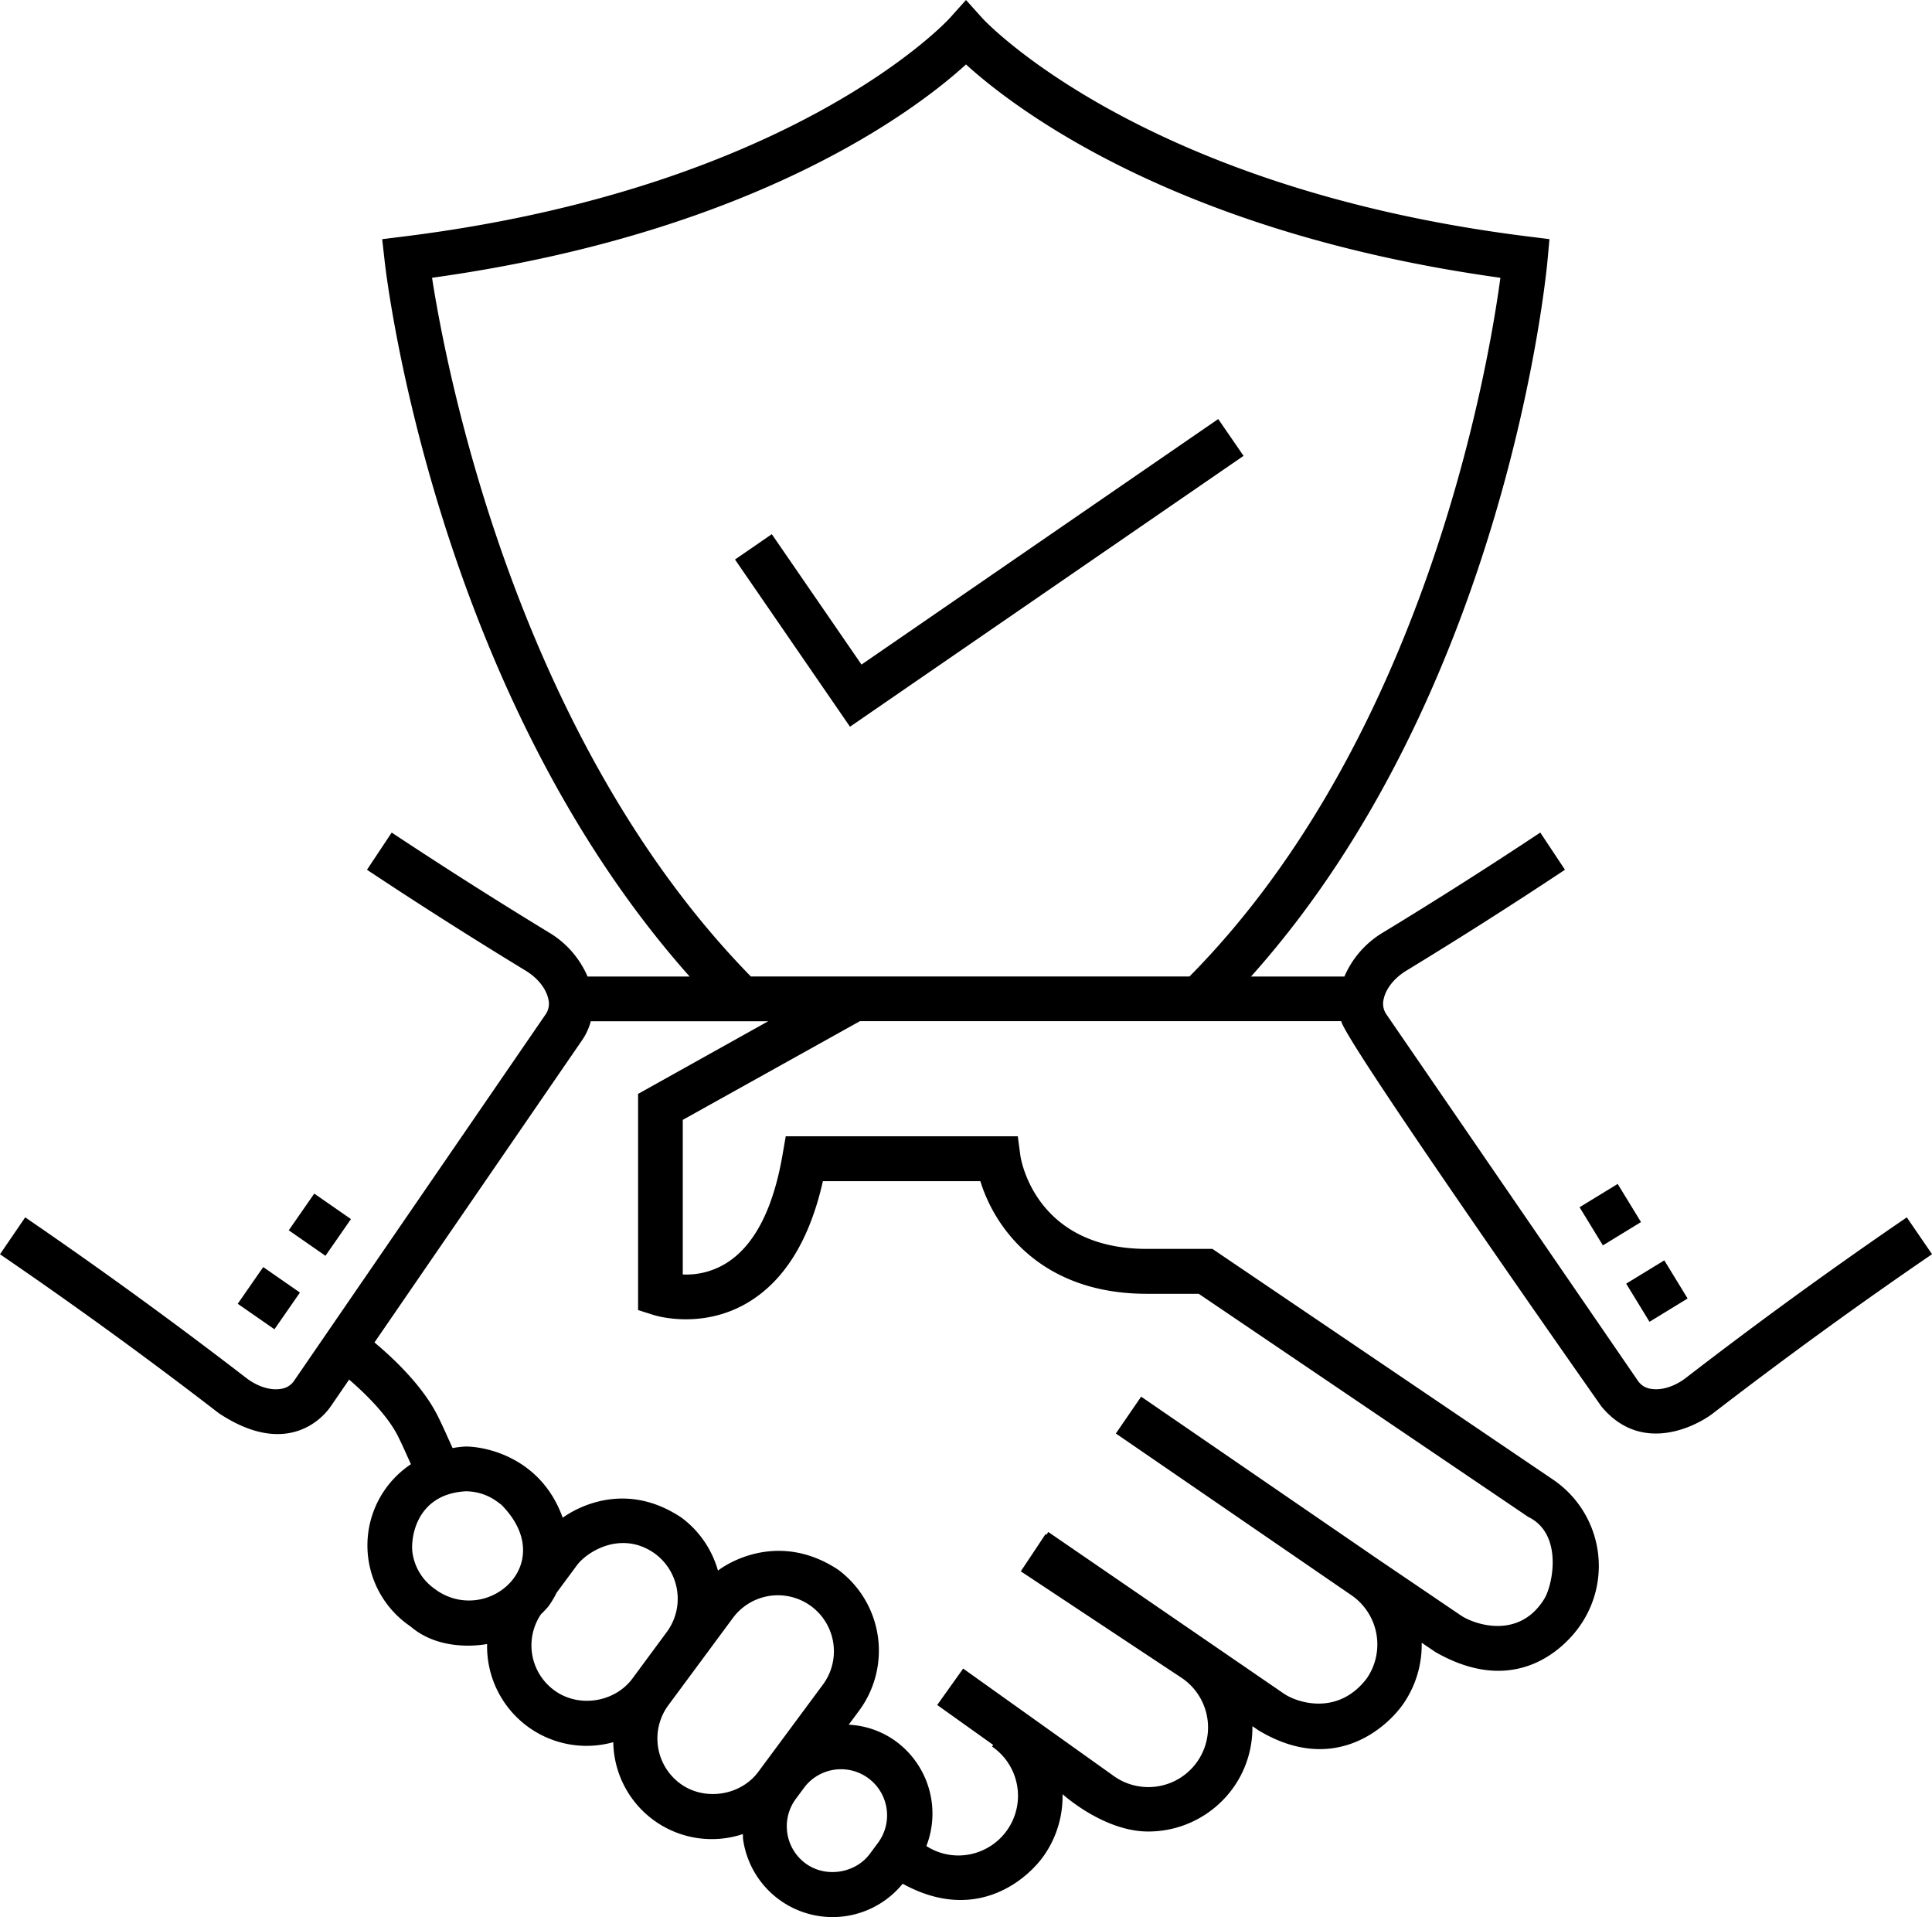
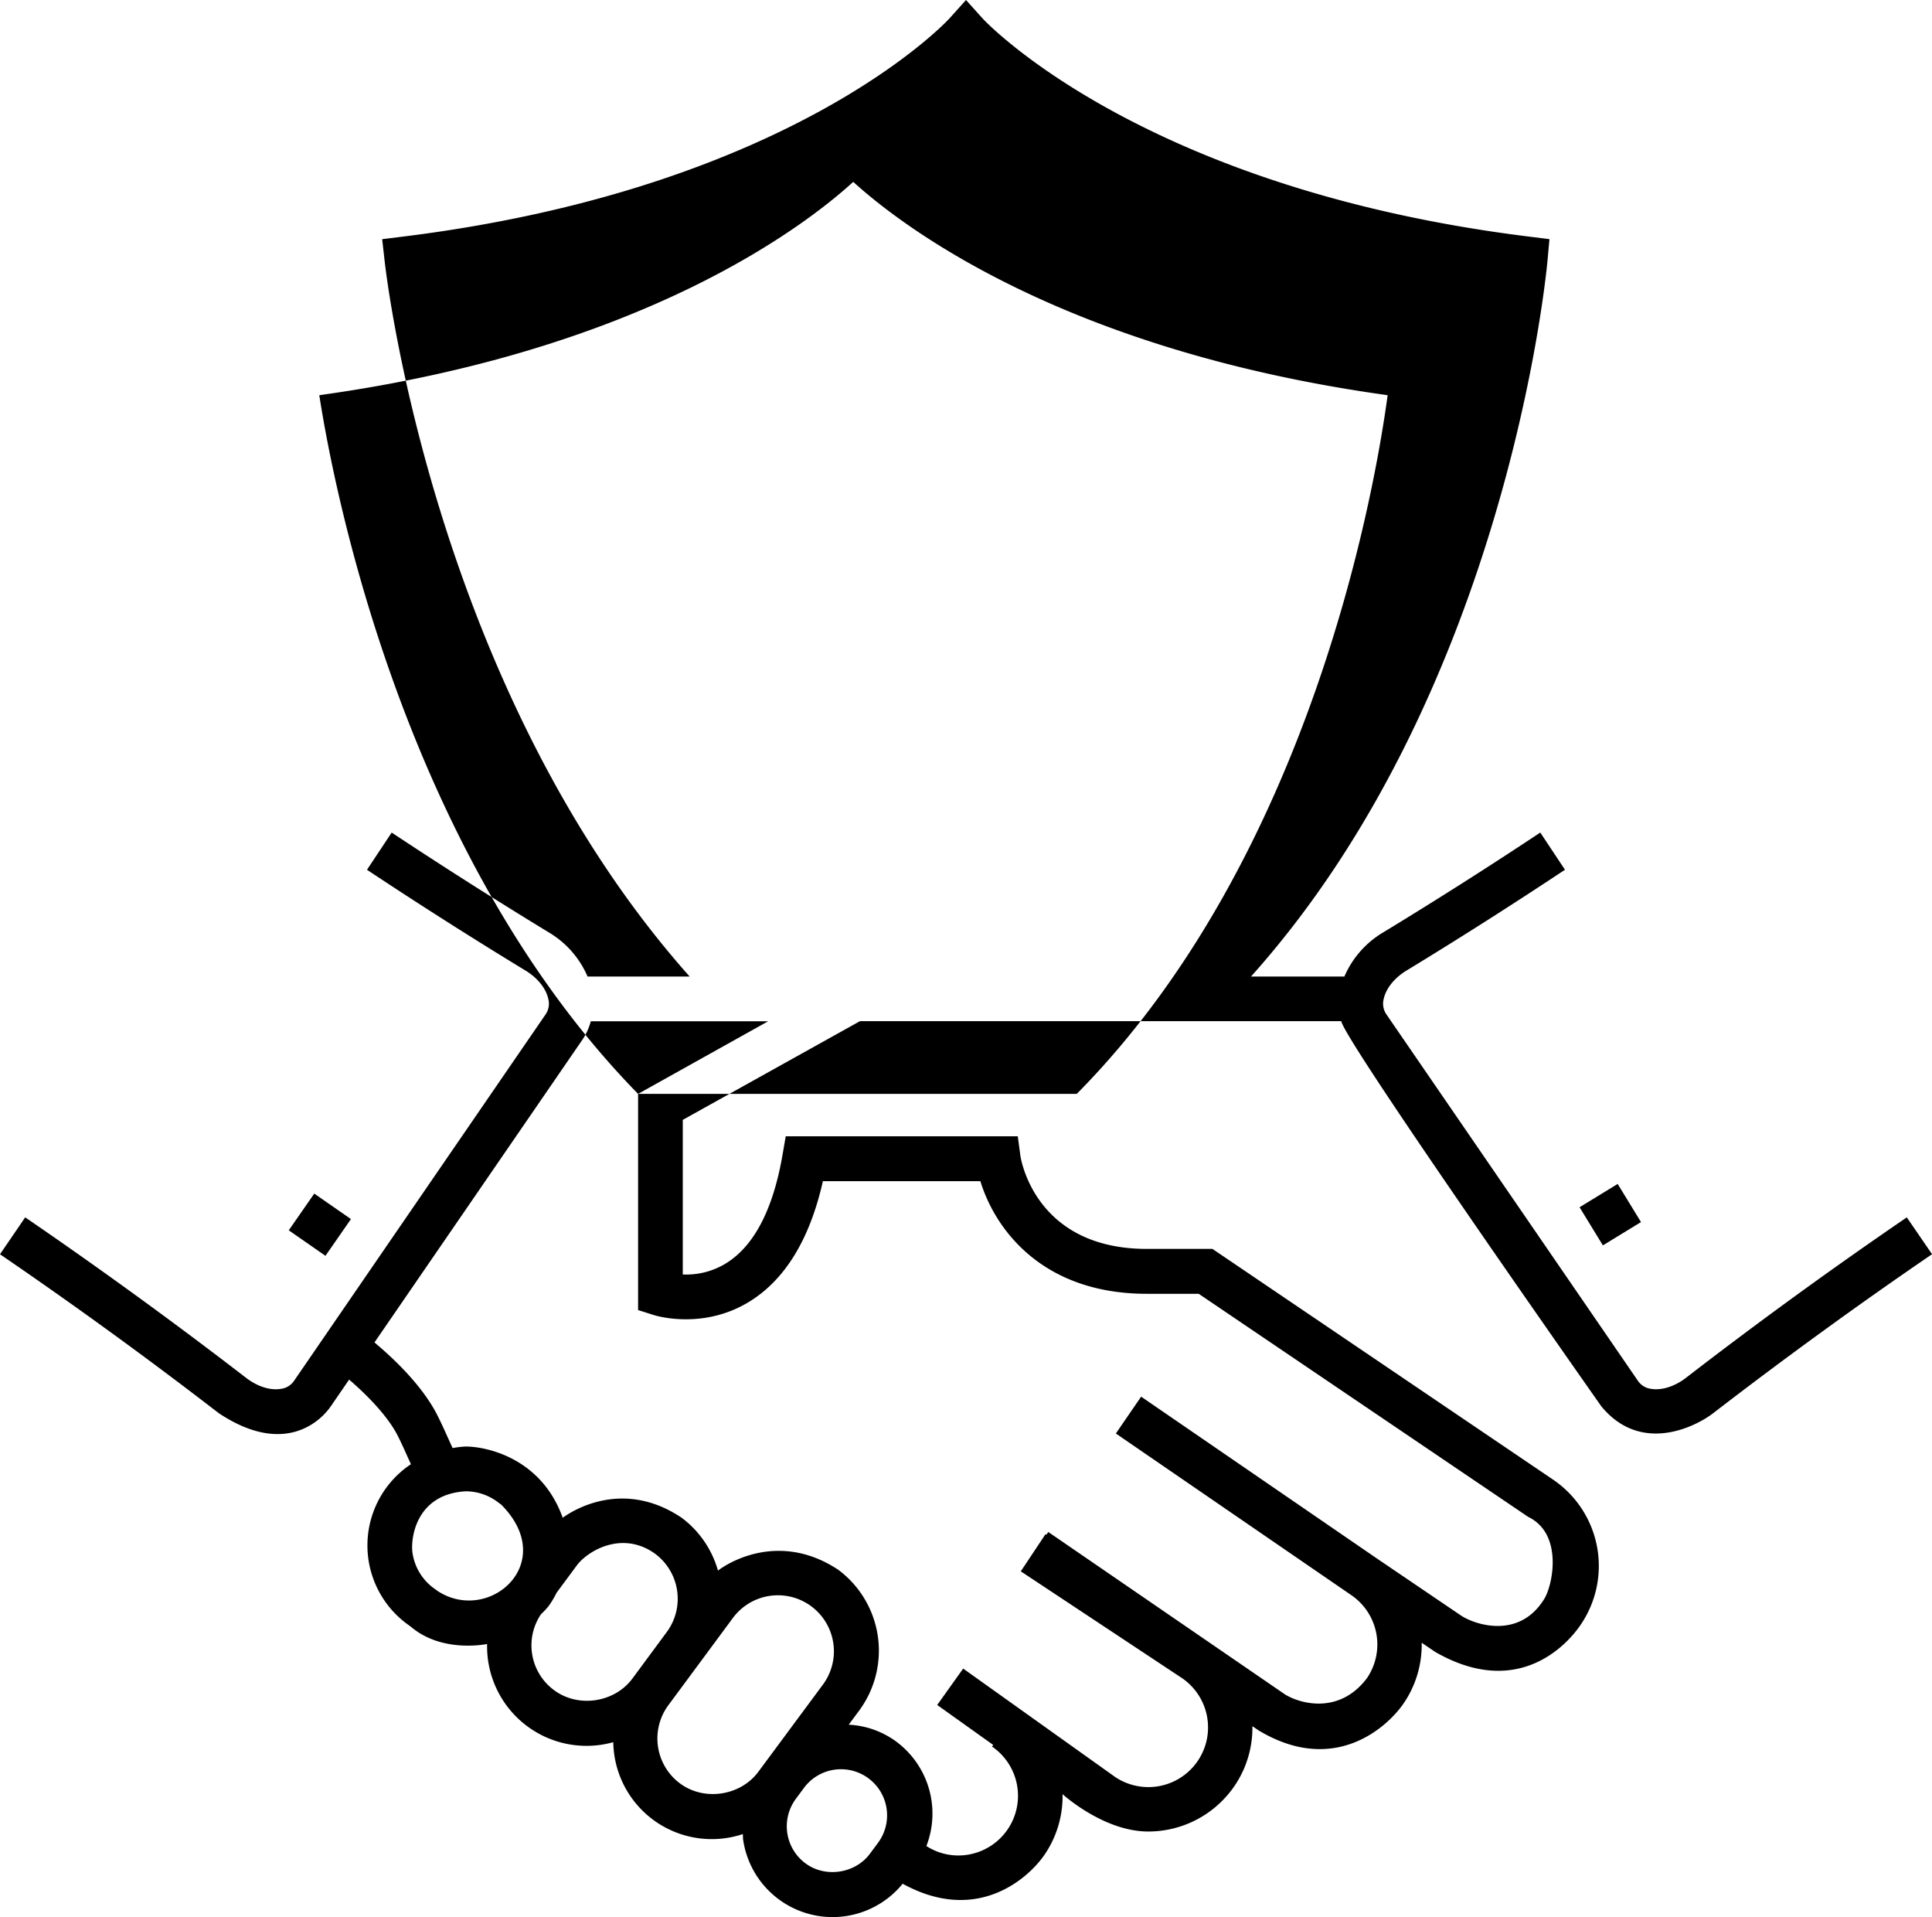
<svg xmlns="http://www.w3.org/2000/svg" id="Layer_1" data-name="Layer 1" viewBox="0 0 987.4 979.56">
-   <polygon points="622.6 214.11 440.29 339.56 394.45 272.94 375.64 285.89 434.41 371.32 635.55 232.92 622.6 214.11" />
-   <path d="M1030.82,712.24c-37.92,25.9-75.9,53.47-112.88,82-5.68,4.37-12.28,6.48-17.68,5.64a9.59,9.59,0,0,1-6.77-4L764.75,608.36a9.62,9.62,0,0,1-1.27-7.74c1.16-5.35,5.5-10.76,11.64-14.48,27.35-16.65,54.62-34,81-51.52l-12.62-19c-26.17,17.38-53.18,34.54-80.26,51a48.41,48.41,0,0,0-19.85,22.57H695.66C825.4,444.3,846.32,232.75,847.19,223.41l1-11-11-1.37c-198-24.66-278-110.56-278.74-111.42L550,90.22l-8.46,9.42c-.77.86-79.83,86.63-278.72,111.4l-11.2,1.39,1.27,11.21c1,9.29,26.12,219.75,155.88,365.55H356.59a48.33,48.33,0,0,0-19.82-22.56c-27.07-16.48-54.08-33.65-80.29-51l-12.62,19c26.44,17.56,53.71,34.89,81.05,51.53,6.12,3.71,10.46,9.12,11.61,14.47a9.59,9.59,0,0,1-1.27,7.74L206.5,795.88a9.55,9.55,0,0,1-6.76,4c-5.39.89-12-1.26-17.68-5.65-36.91-28.44-74.89-56-112.88-82L56.3,731.09c37.63,25.71,75.25,53,111.8,81.19,33.63,22.35,52.21,3.86,57.24-3.47l9.39-13.68c8.5,7.31,19.7,18.38,25,29,2,4,3.28,6.92,4.64,9.93q.93,2.07,1.95,4.3A49.86,49.86,0,0,0,264.35,920l2,1.46c15.1,12.77,35.92,9.33,38.9,8.78a50.83,50.83,0,0,0,64.48,50.16,50.34,50.34,0,0,0,66.23,46.95c.08,1,0,1.9.14,2.86a46.18,46.18,0,0,0,81.53,22.51c38.16,21,64.42-3,72.47-14.77a52.75,52.75,0,0,0,9.24-31s20.92,19.09,43.78,19.09a53.34,53.34,0,0,0,44-23.13,52.79,52.79,0,0,0,9.25-30.69l3.13,2.14c39,23.42,66.09-2,74.15-13.77a53,53,0,0,0,9.24-31l7,4.74c40.9,23.45,66.09-2,74.15-13.78a53.31,53.31,0,0,0-13.84-74.2l-174.26-118H642.43c-57,0-64.37-45.75-64.64-47.63l-1.32-9.91H457.87l-1.64,9.48c-4.81,27.89-14.51,46.53-28.83,55.4a38.8,38.8,0,0,1-22.15,5.73v-79L495.78,612h246c2,10.62,132.91,196.78,132.91,196.78,20.32,24.7,48.34,10.35,57.23,3.48,36.63-28.22,74.25-55.54,111.81-81.2ZM279.92,903.12l-2-1.46a27.2,27.2,0,0,1-10.8-18c-1.08-7.24,1.67-30,27.14-31.45a27.18,27.18,0,0,1,16.24,5.36l2,1.48C342.1,888.88,306.16,920.33,279.92,903.12Zm99.61,44.74c-9.11,12.31-27.64,15.15-40,6A28.42,28.42,0,0,1,332.8,915a48,48,0,0,0,3.79-4,49.62,49.62,0,0,0,4.2-7l10.29-13.9c5.45-7.37,23.14-18.09,40-6a28.64,28.64,0,0,1,6,40Zm64.35,47.65c-9.09,12.3-27.64,15.15-40,6a28.61,28.61,0,0,1-6-40l17.56-23.73v0l15.6-21.09a28.62,28.62,0,0,1,46,34.06Zm61.6,35.71-4.58,6.17c-7.49,10.13-22.77,12.47-32.94,4.92a23.56,23.56,0,0,1-4.93-32.95l4.58-6.17a23.56,23.56,0,0,1,37.87,28ZM382.41,649.15V759.6l7.94,2.53c1,.32,24.94,7.72,48.61-6.63,18.48-11.22,31.2-32,37.9-61.75h80.49c7.31,24,31.13,57.54,85.08,57.54h26.51l168.4,114c18.19,8.73,12.48,35.68,7.88,42.4-13,20.42-35.69,12.49-42.46,7.84l-42.87-29.07h0L639.51,803.85l-12.92,18.82L747,905.32a30.53,30.53,0,0,1,7.88,42.41c-14.7,19.43-35.69,12.47-42.4,7.88L592.06,873l-.95,1.39-.46-.3L578,893.1l82.38,54.55a30.49,30.49,0,0,1-34.34,50.4l-77.49-55.26-13.27,18.6,28.62,20.41-.58.84a30.49,30.49,0,0,1-11.68,55.13,30.11,30.11,0,0,1-21.89-4.31,45.81,45.81,0,0,0-15.65-53.55,44.7,44.7,0,0,0-24.05-8.44l5.34-7.21a51.53,51.53,0,0,0-10.74-72c-27.59-18.23-52.58-6.16-61.42.46a51,51,0,0,0-18.56-27c-27.55-18.5-52.06-6.29-60.79,0-10.86-30.44-38.81-36.39-49.63-36.39a49.16,49.16,0,0,0-6.63.79c-.91-2-1.73-3.77-2.5-5.49-1.46-3.25-2.89-6.44-5-10.71-7.74-15.64-23-29.88-32.44-37.77L354.08,621.29a31.5,31.5,0,0,0,4.17-9.26h90.66Zm57.63-60c-119.74-122.37-155.6-309.73-162.93-357,165-22.91,247.66-86,272.89-109,25.24,22.94,108,86.1,273.12,109-6.35,47-38.74,235.55-158.89,357Z" transform="translate(-56.3 -90.22)" />
+   <path d="M1030.82,712.24c-37.92,25.9-75.9,53.47-112.88,82-5.68,4.37-12.28,6.48-17.68,5.64a9.59,9.59,0,0,1-6.77-4L764.75,608.36a9.62,9.62,0,0,1-1.27-7.74c1.16-5.35,5.5-10.76,11.64-14.48,27.35-16.65,54.62-34,81-51.52l-12.62-19c-26.17,17.38-53.18,34.54-80.26,51a48.41,48.41,0,0,0-19.85,22.57H695.66C825.4,444.3,846.32,232.75,847.19,223.41l1-11-11-1.37c-198-24.66-278-110.56-278.74-111.42L550,90.22l-8.46,9.42c-.77.86-79.83,86.63-278.72,111.4l-11.2,1.39,1.27,11.21c1,9.29,26.12,219.75,155.88,365.55H356.59a48.33,48.33,0,0,0-19.82-22.56c-27.07-16.48-54.08-33.65-80.29-51l-12.62,19c26.44,17.56,53.71,34.89,81.05,51.53,6.12,3.71,10.46,9.12,11.61,14.47a9.59,9.59,0,0,1-1.27,7.74L206.5,795.88a9.55,9.55,0,0,1-6.76,4c-5.39.89-12-1.26-17.68-5.65-36.91-28.44-74.89-56-112.88-82L56.3,731.09c37.63,25.71,75.25,53,111.8,81.19,33.63,22.35,52.21,3.86,57.24-3.47l9.39-13.68c8.5,7.31,19.7,18.38,25,29,2,4,3.28,6.92,4.64,9.93q.93,2.07,1.95,4.3A49.86,49.86,0,0,0,264.35,920l2,1.46c15.1,12.77,35.92,9.33,38.9,8.78a50.83,50.83,0,0,0,64.48,50.16,50.34,50.34,0,0,0,66.23,46.95c.08,1,0,1.9.14,2.86a46.18,46.18,0,0,0,81.53,22.51c38.16,21,64.42-3,72.47-14.77a52.75,52.75,0,0,0,9.24-31s20.92,19.09,43.78,19.09a53.34,53.34,0,0,0,44-23.13,52.79,52.79,0,0,0,9.25-30.69l3.13,2.14c39,23.42,66.09-2,74.15-13.77a53,53,0,0,0,9.24-31l7,4.74c40.9,23.45,66.09-2,74.15-13.78a53.31,53.31,0,0,0-13.84-74.2l-174.26-118H642.43c-57,0-64.37-45.75-64.64-47.63l-1.32-9.91H457.87l-1.64,9.48c-4.81,27.89-14.51,46.53-28.83,55.4a38.8,38.8,0,0,1-22.15,5.73v-79L495.78,612h246c2,10.62,132.91,196.78,132.91,196.78,20.32,24.7,48.34,10.35,57.23,3.48,36.63-28.22,74.25-55.54,111.81-81.2ZM279.92,903.12l-2-1.46a27.2,27.2,0,0,1-10.8-18c-1.08-7.24,1.67-30,27.14-31.45a27.18,27.18,0,0,1,16.24,5.36l2,1.48C342.1,888.88,306.16,920.33,279.92,903.12Zm99.61,44.74c-9.11,12.31-27.64,15.15-40,6A28.42,28.42,0,0,1,332.8,915a48,48,0,0,0,3.79-4,49.62,49.62,0,0,0,4.2-7l10.29-13.9c5.45-7.37,23.14-18.09,40-6a28.64,28.64,0,0,1,6,40Zm64.35,47.65c-9.09,12.3-27.64,15.15-40,6a28.61,28.61,0,0,1-6-40l17.56-23.73v0l15.6-21.09a28.62,28.62,0,0,1,46,34.06Zm61.6,35.71-4.58,6.17c-7.49,10.13-22.77,12.47-32.94,4.92a23.56,23.56,0,0,1-4.93-32.95l4.58-6.17a23.56,23.56,0,0,1,37.87,28ZM382.41,649.15V759.6l7.94,2.53c1,.32,24.94,7.72,48.61-6.63,18.48-11.22,31.2-32,37.9-61.75h80.49c7.31,24,31.13,57.54,85.08,57.54h26.51l168.4,114c18.19,8.73,12.48,35.68,7.88,42.4-13,20.42-35.69,12.49-42.46,7.84l-42.87-29.07h0L639.51,803.85l-12.92,18.82L747,905.32a30.53,30.53,0,0,1,7.88,42.41c-14.7,19.43-35.69,12.47-42.4,7.88L592.06,873l-.95,1.39-.46-.3L578,893.1l82.38,54.55a30.49,30.49,0,0,1-34.34,50.4l-77.49-55.26-13.27,18.6,28.62,20.41-.58.84a30.49,30.49,0,0,1-11.68,55.13,30.11,30.11,0,0,1-21.89-4.31,45.81,45.81,0,0,0-15.65-53.55,44.7,44.7,0,0,0-24.05-8.44l5.34-7.21a51.53,51.53,0,0,0-10.74-72c-27.59-18.23-52.58-6.16-61.42.46a51,51,0,0,0-18.56-27c-27.55-18.5-52.06-6.29-60.79,0-10.86-30.44-38.81-36.39-49.63-36.39a49.16,49.16,0,0,0-6.63.79c-.91-2-1.73-3.77-2.5-5.49-1.46-3.25-2.89-6.44-5-10.71-7.74-15.64-23-29.88-32.44-37.77L354.08,621.29a31.5,31.5,0,0,0,4.17-9.26h90.66Zc-119.74-122.37-155.6-309.73-162.93-357,165-22.91,247.66-86,272.89-109,25.24,22.94,108,86.1,273.12,109-6.35,47-38.74,235.55-158.89,357Z" transform="translate(-56.3 -90.22)" />
  <rect x="867.86" y="699.45" width="22.83" height="22.84" transform="translate(-298.03 472.96) rotate(-31.45)" />
-   <rect x="891.7" y="738.41" width="22.83" height="22.84" transform="translate(-314.84 491) rotate(-31.44)" />
-   <rect x="182.29" y="742.07" width="22.84" height="22.84" transform="translate(-592.03 392.73) rotate(-55.23)" />
  <rect x="208.35" y="704.56" width="22.84" height="22.83" transform="translate(-549.92 397.74) rotate(-55.21)" />
</svg>